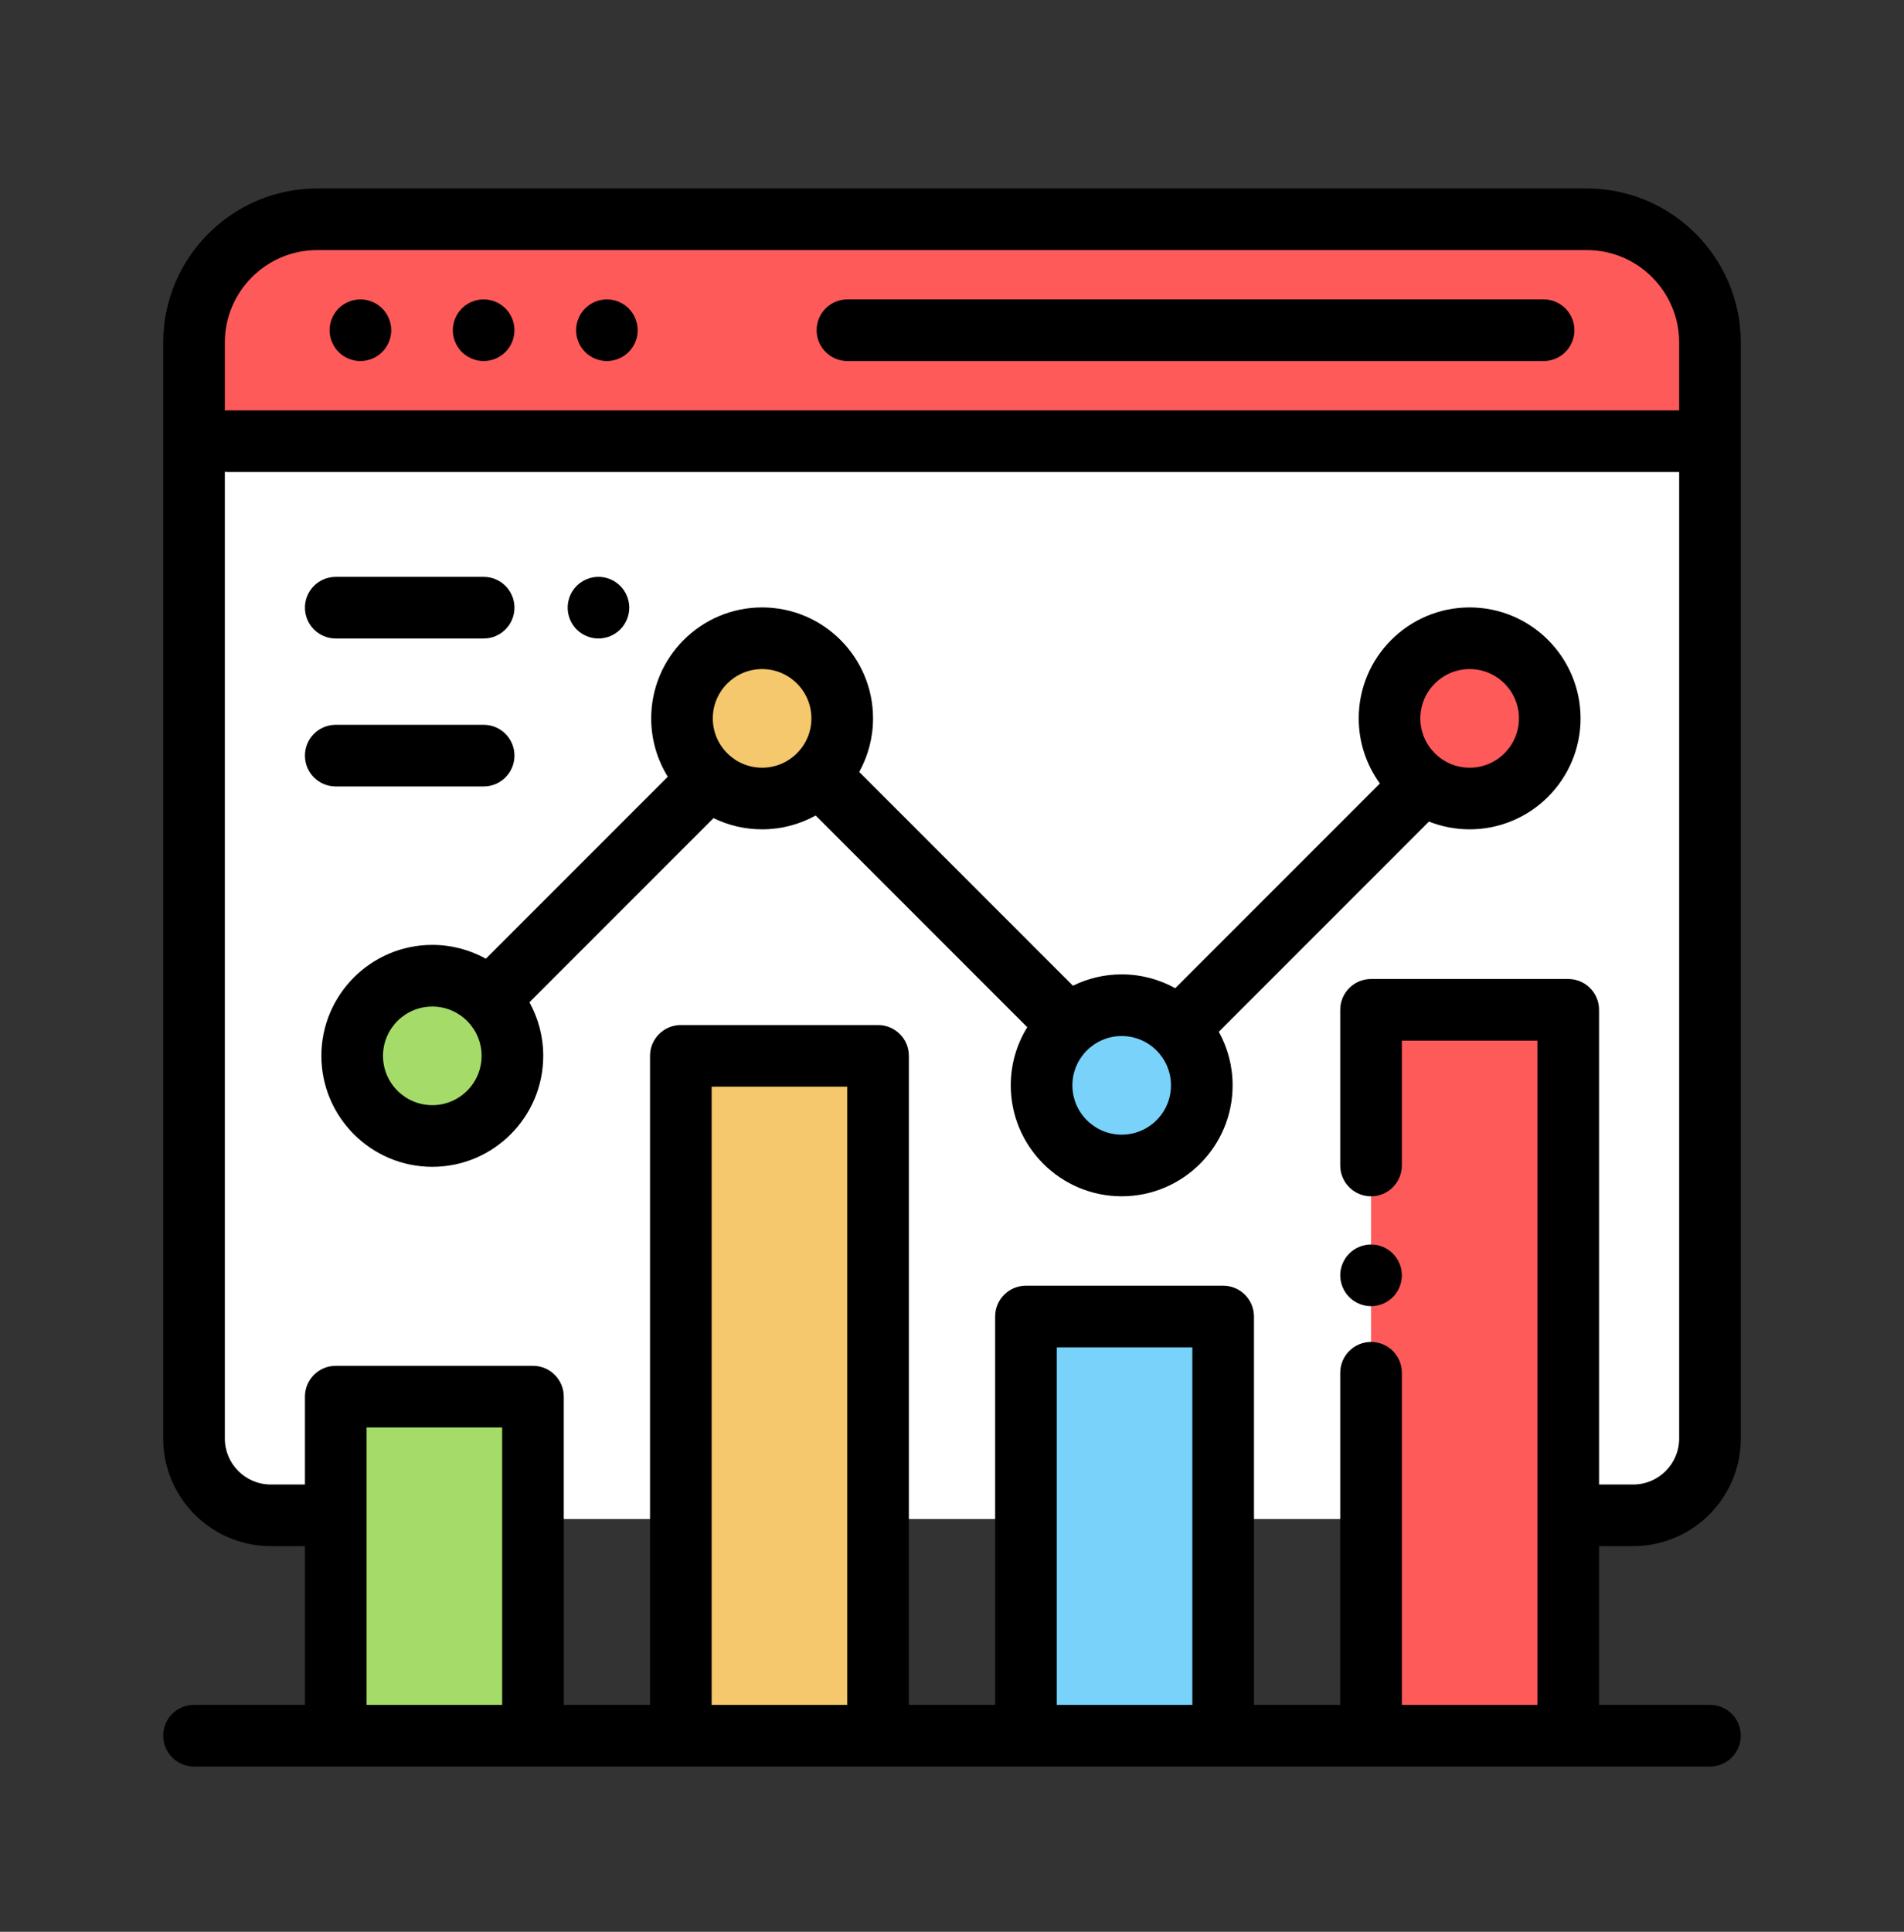
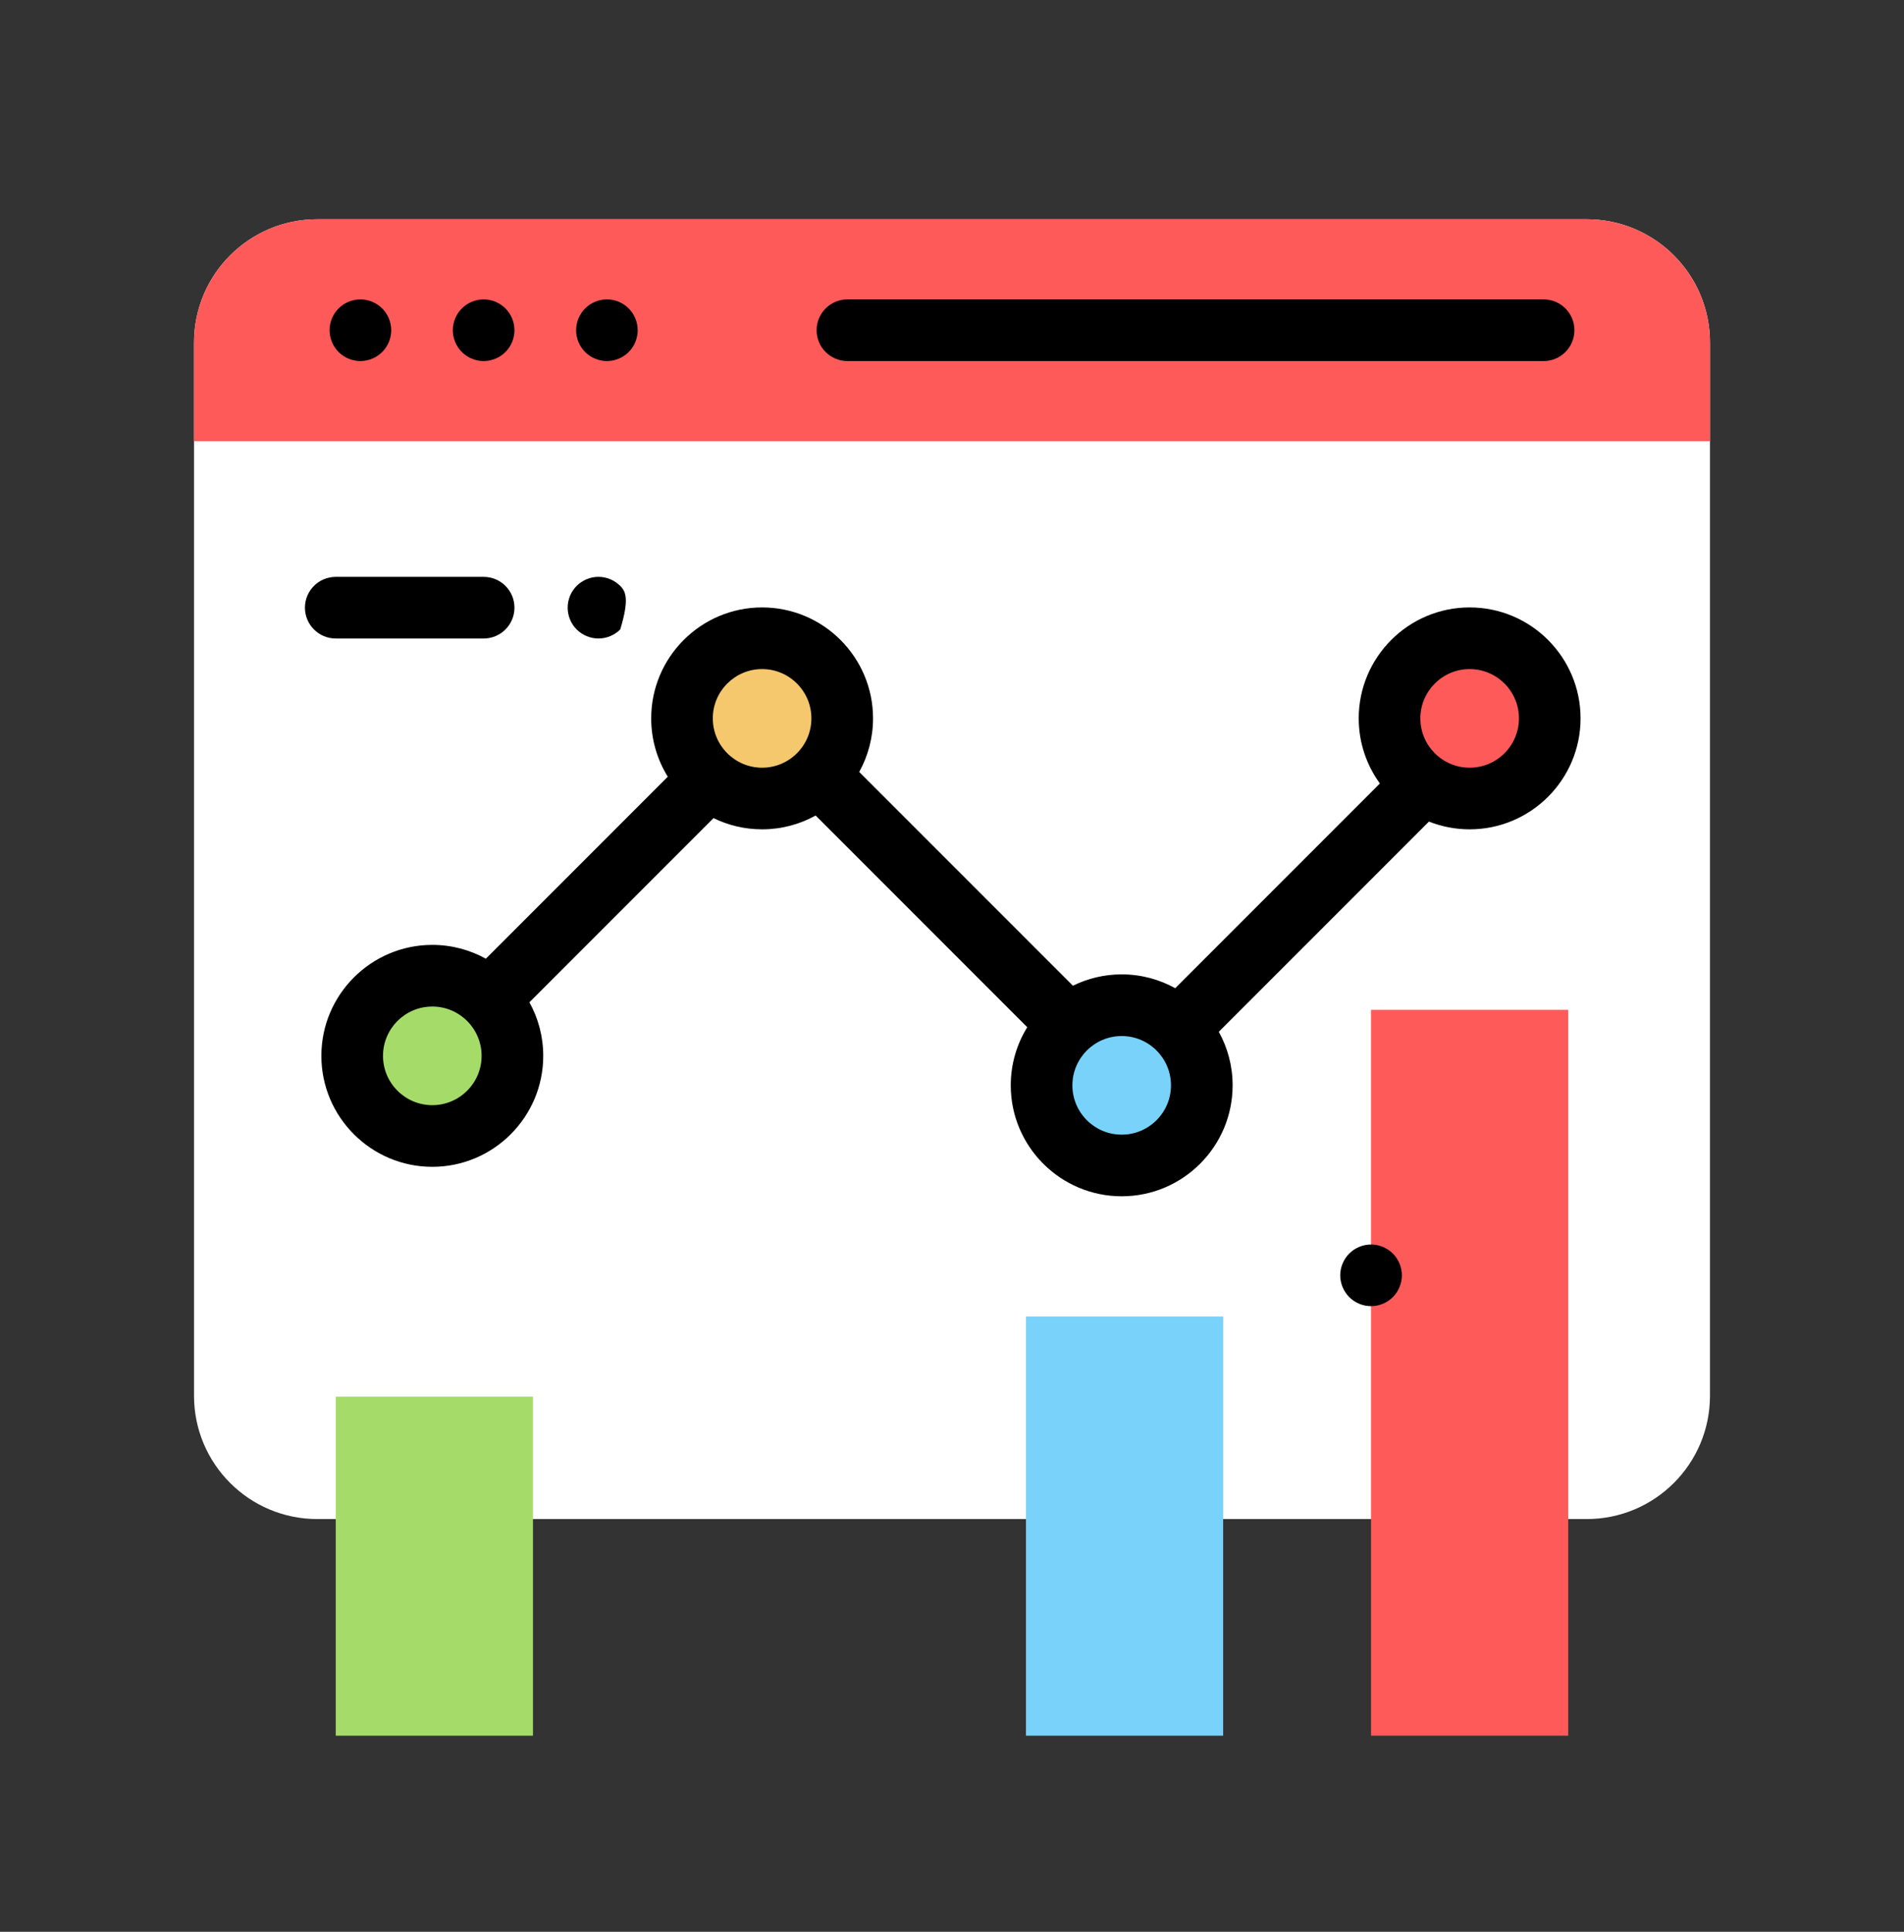
<svg xmlns="http://www.w3.org/2000/svg" width="70" height="71" viewBox="0 0 70 71" fill="none">
  <rect x="0" y="0" width="70" height="71" fill="#333333" stroke="none" />
  <path d="M15.289 55.831H11.664C9.162 55.831 7.133 53.802 7.133 51.3V12.59C7.133 10.087 9.162 8.059 11.664 8.059H58.336C60.838 8.059 62.867 10.087 62.867 12.59V51.3C62.867 53.802 60.838 55.831 58.336 55.831H53.691H15.289Z" fill="white" />
  <path d="M58.336 8.059H11.664C9.162 8.059 7.133 10.087 7.133 12.59V16.215H62.867V12.59C62.867 10.087 60.838 8.059 58.336 8.059Z" fill="#FF5A5A" />
  <path d="M19.594 51.332H12.344V63.793H19.594V51.332Z" fill="#A5DC69" />
  <path d="M44.969 48.387H37.719V63.793H44.969V48.387Z" fill="#78D2FA" />
-   <path d="M32.281 38.806H25.031V63.793H32.281V38.806Z" fill="#F5C86E" />
  <path d="M57.656 37.115H50.406V63.793H57.656V37.115Z" fill="#FF5A5A" />
  <path d="M28.019 29.349C29.645 29.349 30.964 28.03 30.964 26.403C30.964 24.777 29.645 23.458 28.019 23.458C26.392 23.458 25.073 24.777 25.073 26.403C25.073 28.03 26.392 29.349 28.019 29.349Z" fill="#F5C86E" />
  <path d="M41.239 42.836C42.865 42.836 44.184 41.517 44.184 39.891C44.184 38.264 42.865 36.945 41.239 36.945C39.612 36.945 38.294 38.264 38.294 39.891C38.294 41.517 39.612 42.836 41.239 42.836Z" fill="#78D2FA" />
  <path d="M54.031 29.349C55.658 29.349 56.977 28.03 56.977 26.403C56.977 24.777 55.658 23.458 54.031 23.458C52.405 23.458 51.086 24.777 51.086 26.403C51.086 28.03 52.405 29.349 54.031 29.349Z" fill="#FF5A5A" />
  <path d="M15.894 41.752C17.521 41.752 18.839 40.433 18.839 38.806C18.839 37.18 17.521 35.861 15.894 35.861C14.267 35.861 12.949 37.18 12.949 38.806C12.949 40.433 14.267 41.752 15.894 41.752Z" fill="#A5DC69" />
-   <path d="M60.045 56.826C62.226 56.826 64 55.052 64 52.871V12.59C64 9.467 61.459 6.926 58.336 6.926H11.664C8.541 6.926 6 9.467 6 12.59V52.871C6 55.052 7.774 56.826 9.955 56.826H11.211V62.66H7.133C6.507 62.66 6 63.167 6 63.793C6 64.418 6.507 64.926 7.133 64.926H62.867C63.493 64.926 64 64.418 64 63.793C64 63.167 63.493 62.66 62.867 62.66H58.789V56.826H60.045ZM11.664 9.191H58.336C60.21 9.191 61.734 10.716 61.734 12.59V15.082H8.379C8.341 15.082 8.303 15.084 8.266 15.088V12.59C8.266 10.716 9.79 9.191 11.664 9.191ZM13.477 62.66V52.465H18.461V62.66H13.477ZM26.164 62.66V39.94H31.148V62.66H26.164ZM38.852 62.66V49.52H43.836V62.66H38.852ZM51.539 62.66V50.454C51.539 49.829 51.032 49.321 50.406 49.321C49.781 49.321 49.273 49.829 49.273 50.454V62.66H46.102V48.387C46.102 47.761 45.594 47.254 44.969 47.254H37.719C37.093 47.254 36.586 47.761 36.586 48.387V62.66H33.414V38.807C33.414 38.181 32.907 37.674 32.281 37.674H25.031C24.406 37.674 23.898 38.181 23.898 38.807V62.66H20.727V51.332C20.727 50.706 20.219 50.199 19.594 50.199H12.344C11.718 50.199 11.211 50.706 11.211 51.332V54.561H9.955C9.024 54.561 8.266 53.803 8.266 52.871V17.342C8.303 17.346 8.341 17.348 8.379 17.348H61.734V52.871C61.734 53.803 60.976 54.561 60.045 54.561H58.789V37.115C58.789 36.49 58.282 35.982 57.656 35.982H50.406C49.781 35.982 49.273 36.49 49.273 37.115V42.836C49.273 43.461 49.781 43.969 50.406 43.969C51.032 43.969 51.539 43.461 51.539 42.836V38.248H56.523V62.66H51.539Z" fill="black" />
  <path d="M31.156 13.27H56.75C57.376 13.27 57.883 12.762 57.883 12.137C57.883 11.511 57.376 11.004 56.75 11.004H31.156C30.53 11.004 30.023 11.511 30.023 12.137C30.023 12.762 30.53 13.27 31.156 13.27Z" fill="black" />
  <path d="M17.781 13.27C18.079 13.27 18.371 13.148 18.582 12.938C18.793 12.727 18.914 12.435 18.914 12.137C18.914 11.839 18.793 11.546 18.582 11.336C18.371 11.125 18.079 11.004 17.781 11.004C17.483 11.004 17.191 11.125 16.98 11.336C16.77 11.546 16.648 11.839 16.648 12.137C16.648 12.435 16.77 12.727 16.98 12.938C17.191 13.148 17.483 13.27 17.781 13.27Z" fill="black" />
  <path d="M13.25 13.27C13.548 13.27 13.84 13.148 14.051 12.938C14.262 12.727 14.383 12.435 14.383 12.137C14.383 11.839 14.262 11.546 14.051 11.336C13.84 11.125 13.548 11.004 13.25 11.004C12.952 11.004 12.66 11.125 12.449 11.336C12.238 11.546 12.117 11.839 12.117 12.137C12.117 12.435 12.238 12.727 12.449 12.938C12.66 13.148 12.952 13.27 13.25 13.27Z" fill="black" />
  <path d="M22.312 13.27C22.61 13.27 22.903 13.148 23.113 12.938C23.324 12.727 23.445 12.435 23.445 12.137C23.445 11.839 23.324 11.546 23.113 11.336C22.903 11.125 22.612 11.004 22.312 11.004C22.015 11.004 21.722 11.125 21.512 11.336C21.301 11.546 21.18 11.839 21.18 12.137C21.18 12.435 21.301 12.727 21.512 12.938C21.722 13.148 22.015 13.27 22.312 13.27Z" fill="black" />
  <path d="M50.406 45.74C50.108 45.74 49.816 45.861 49.605 46.072C49.395 46.283 49.273 46.575 49.273 46.873C49.273 47.171 49.395 47.464 49.605 47.674C49.816 47.885 50.108 48.006 50.406 48.006C50.704 48.006 50.996 47.885 51.207 47.674C51.418 47.464 51.539 47.171 51.539 46.873C51.539 46.574 51.418 46.283 51.207 46.072C50.996 45.861 50.704 45.74 50.406 45.74Z" fill="black" />
  <path d="M54.031 30.481C56.28 30.481 58.109 28.652 58.109 26.403C58.109 24.154 56.28 22.325 54.031 22.325C51.782 22.325 49.953 24.154 49.953 26.403C49.953 27.297 50.243 28.123 50.731 28.796L43.207 36.32C42.623 35.997 41.952 35.812 41.239 35.812C40.596 35.812 39.987 35.962 39.446 36.229L31.589 28.372C31.912 27.788 32.097 27.117 32.097 26.403C32.097 24.154 30.267 22.325 28.019 22.325C25.77 22.325 23.941 24.154 23.941 26.403C23.941 27.189 24.165 27.924 24.551 28.547L17.862 35.236C17.278 34.913 16.607 34.728 15.894 34.728C13.645 34.728 11.815 36.558 11.815 38.806C11.815 41.055 13.645 42.885 15.894 42.885C18.142 42.885 19.972 41.055 19.972 38.806C19.972 38.093 19.787 37.422 19.464 36.838L26.233 30.069C26.773 30.333 27.379 30.481 28.019 30.481C28.732 30.481 29.403 30.297 29.987 29.973L37.767 37.754C37.383 38.375 37.16 39.107 37.16 39.89C37.16 42.139 38.99 43.968 41.239 43.968C43.487 43.968 45.317 42.139 45.317 39.89C45.317 39.177 45.132 38.506 44.809 37.922L52.535 30.196C52.999 30.379 53.503 30.481 54.031 30.481ZM54.031 24.591C55.031 24.591 55.844 25.404 55.844 26.403C55.844 27.403 55.031 28.216 54.031 28.216C53.032 28.216 52.219 27.403 52.219 26.403C52.219 25.404 53.032 24.591 54.031 24.591ZM15.894 40.619C14.894 40.619 14.081 39.806 14.081 38.807C14.081 37.807 14.894 36.994 15.894 36.994C16.893 36.994 17.706 37.807 17.706 38.807C17.706 39.806 16.893 40.619 15.894 40.619ZM28.019 28.216C27.019 28.216 26.206 27.403 26.206 26.403C26.206 25.404 27.019 24.591 28.019 24.591C29.018 24.591 29.831 25.404 29.831 26.403C29.831 27.403 29.018 28.216 28.019 28.216ZM41.239 41.703C40.239 41.703 39.426 40.89 39.426 39.891C39.426 38.891 40.239 38.078 41.239 38.078C42.238 38.078 43.051 38.891 43.051 39.891C43.051 40.89 42.238 41.703 41.239 41.703Z" fill="black" />
-   <path d="M22.002 23.467C22.3 23.467 22.591 23.346 22.803 23.135C23.014 22.924 23.135 22.632 23.135 22.334C23.135 22.036 23.014 21.744 22.803 21.534C22.591 21.323 22.3 21.201 22.002 21.201C21.703 21.201 21.411 21.323 21.2 21.534C20.99 21.744 20.87 22.036 20.87 22.334C20.87 22.632 20.99 22.924 21.2 23.135C21.412 23.346 21.703 23.467 22.002 23.467Z" fill="black" />
+   <path d="M22.002 23.467C22.3 23.467 22.591 23.346 22.803 23.135C23.135 22.036 23.014 21.744 22.803 21.534C22.591 21.323 22.3 21.201 22.002 21.201C21.703 21.201 21.411 21.323 21.2 21.534C20.99 21.744 20.87 22.036 20.87 22.334C20.87 22.632 20.99 22.924 21.2 23.135C21.412 23.346 21.703 23.467 22.002 23.467Z" fill="black" />
  <path d="M12.344 23.467H17.781C18.407 23.467 18.914 22.96 18.914 22.334C18.914 21.709 18.407 21.202 17.781 21.202H12.344C11.718 21.202 11.211 21.709 11.211 22.334C11.211 22.96 11.718 23.467 12.344 23.467Z" fill="black" />
-   <path d="M17.781 28.905C18.407 28.905 18.914 28.398 18.914 27.772C18.914 27.146 18.407 26.639 17.781 26.639H12.344C11.718 26.639 11.211 27.146 11.211 27.772C11.211 28.398 11.718 28.905 12.344 28.905H17.781Z" fill="black" />
</svg>